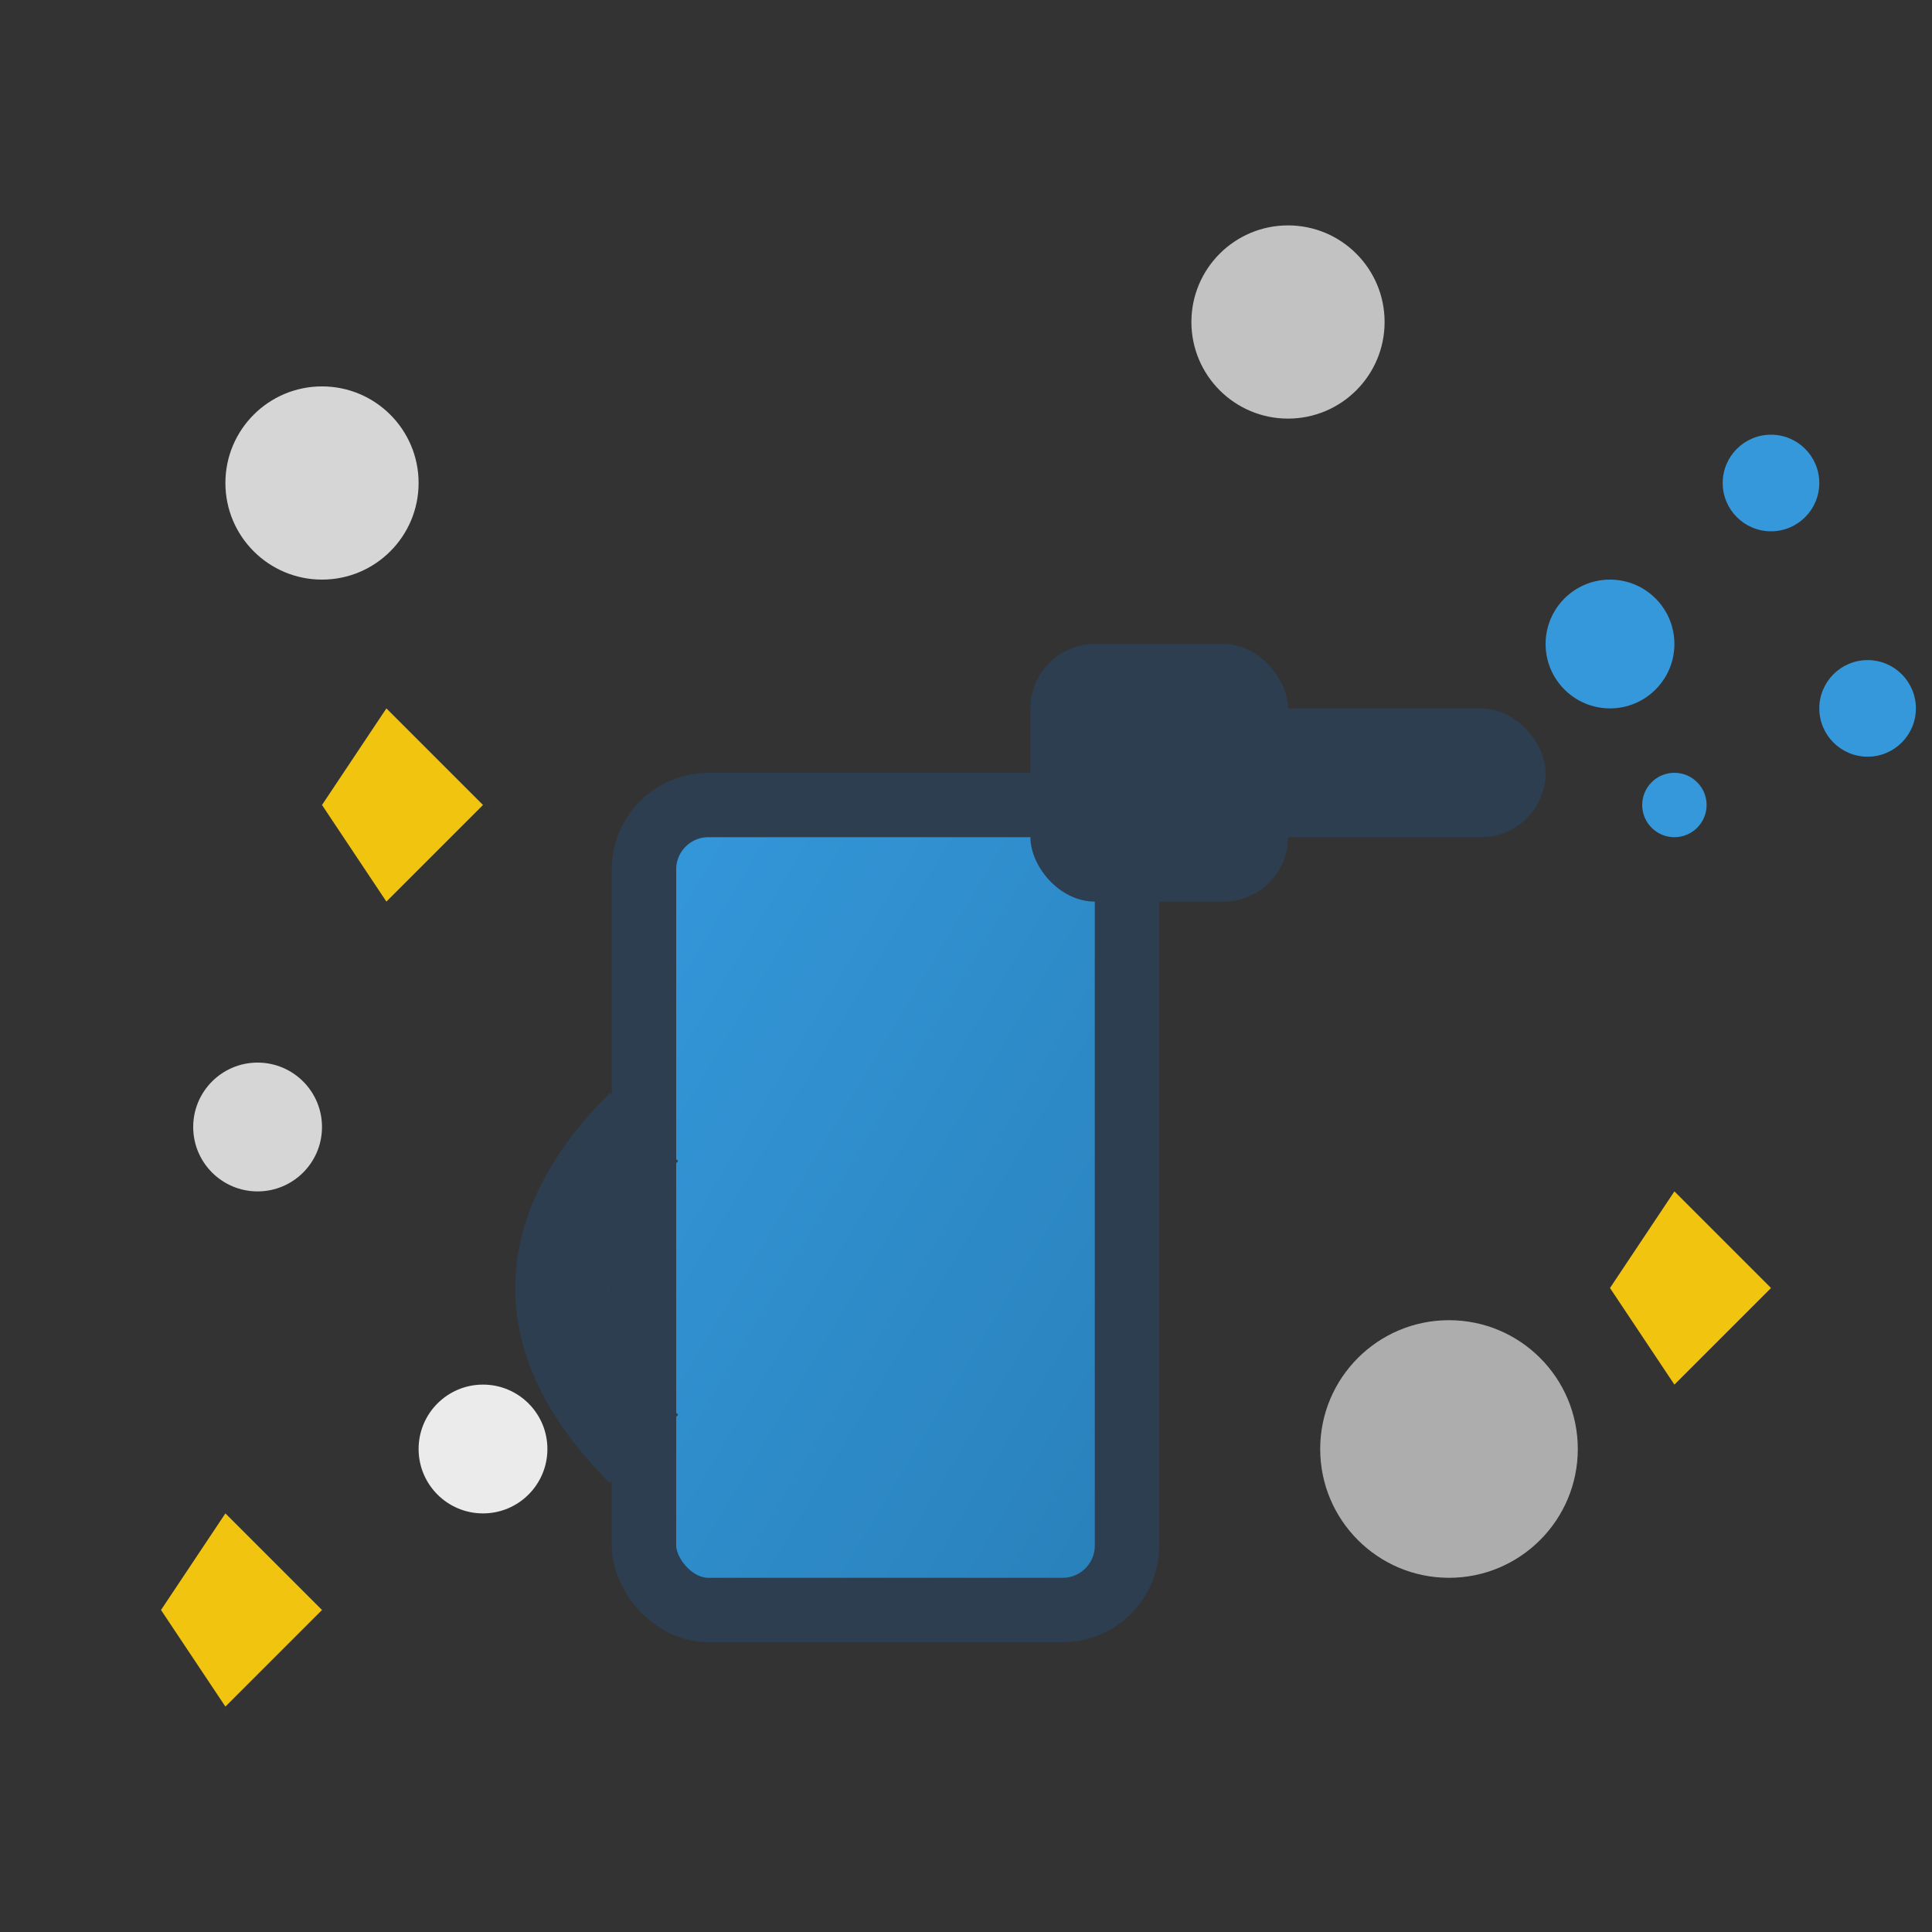
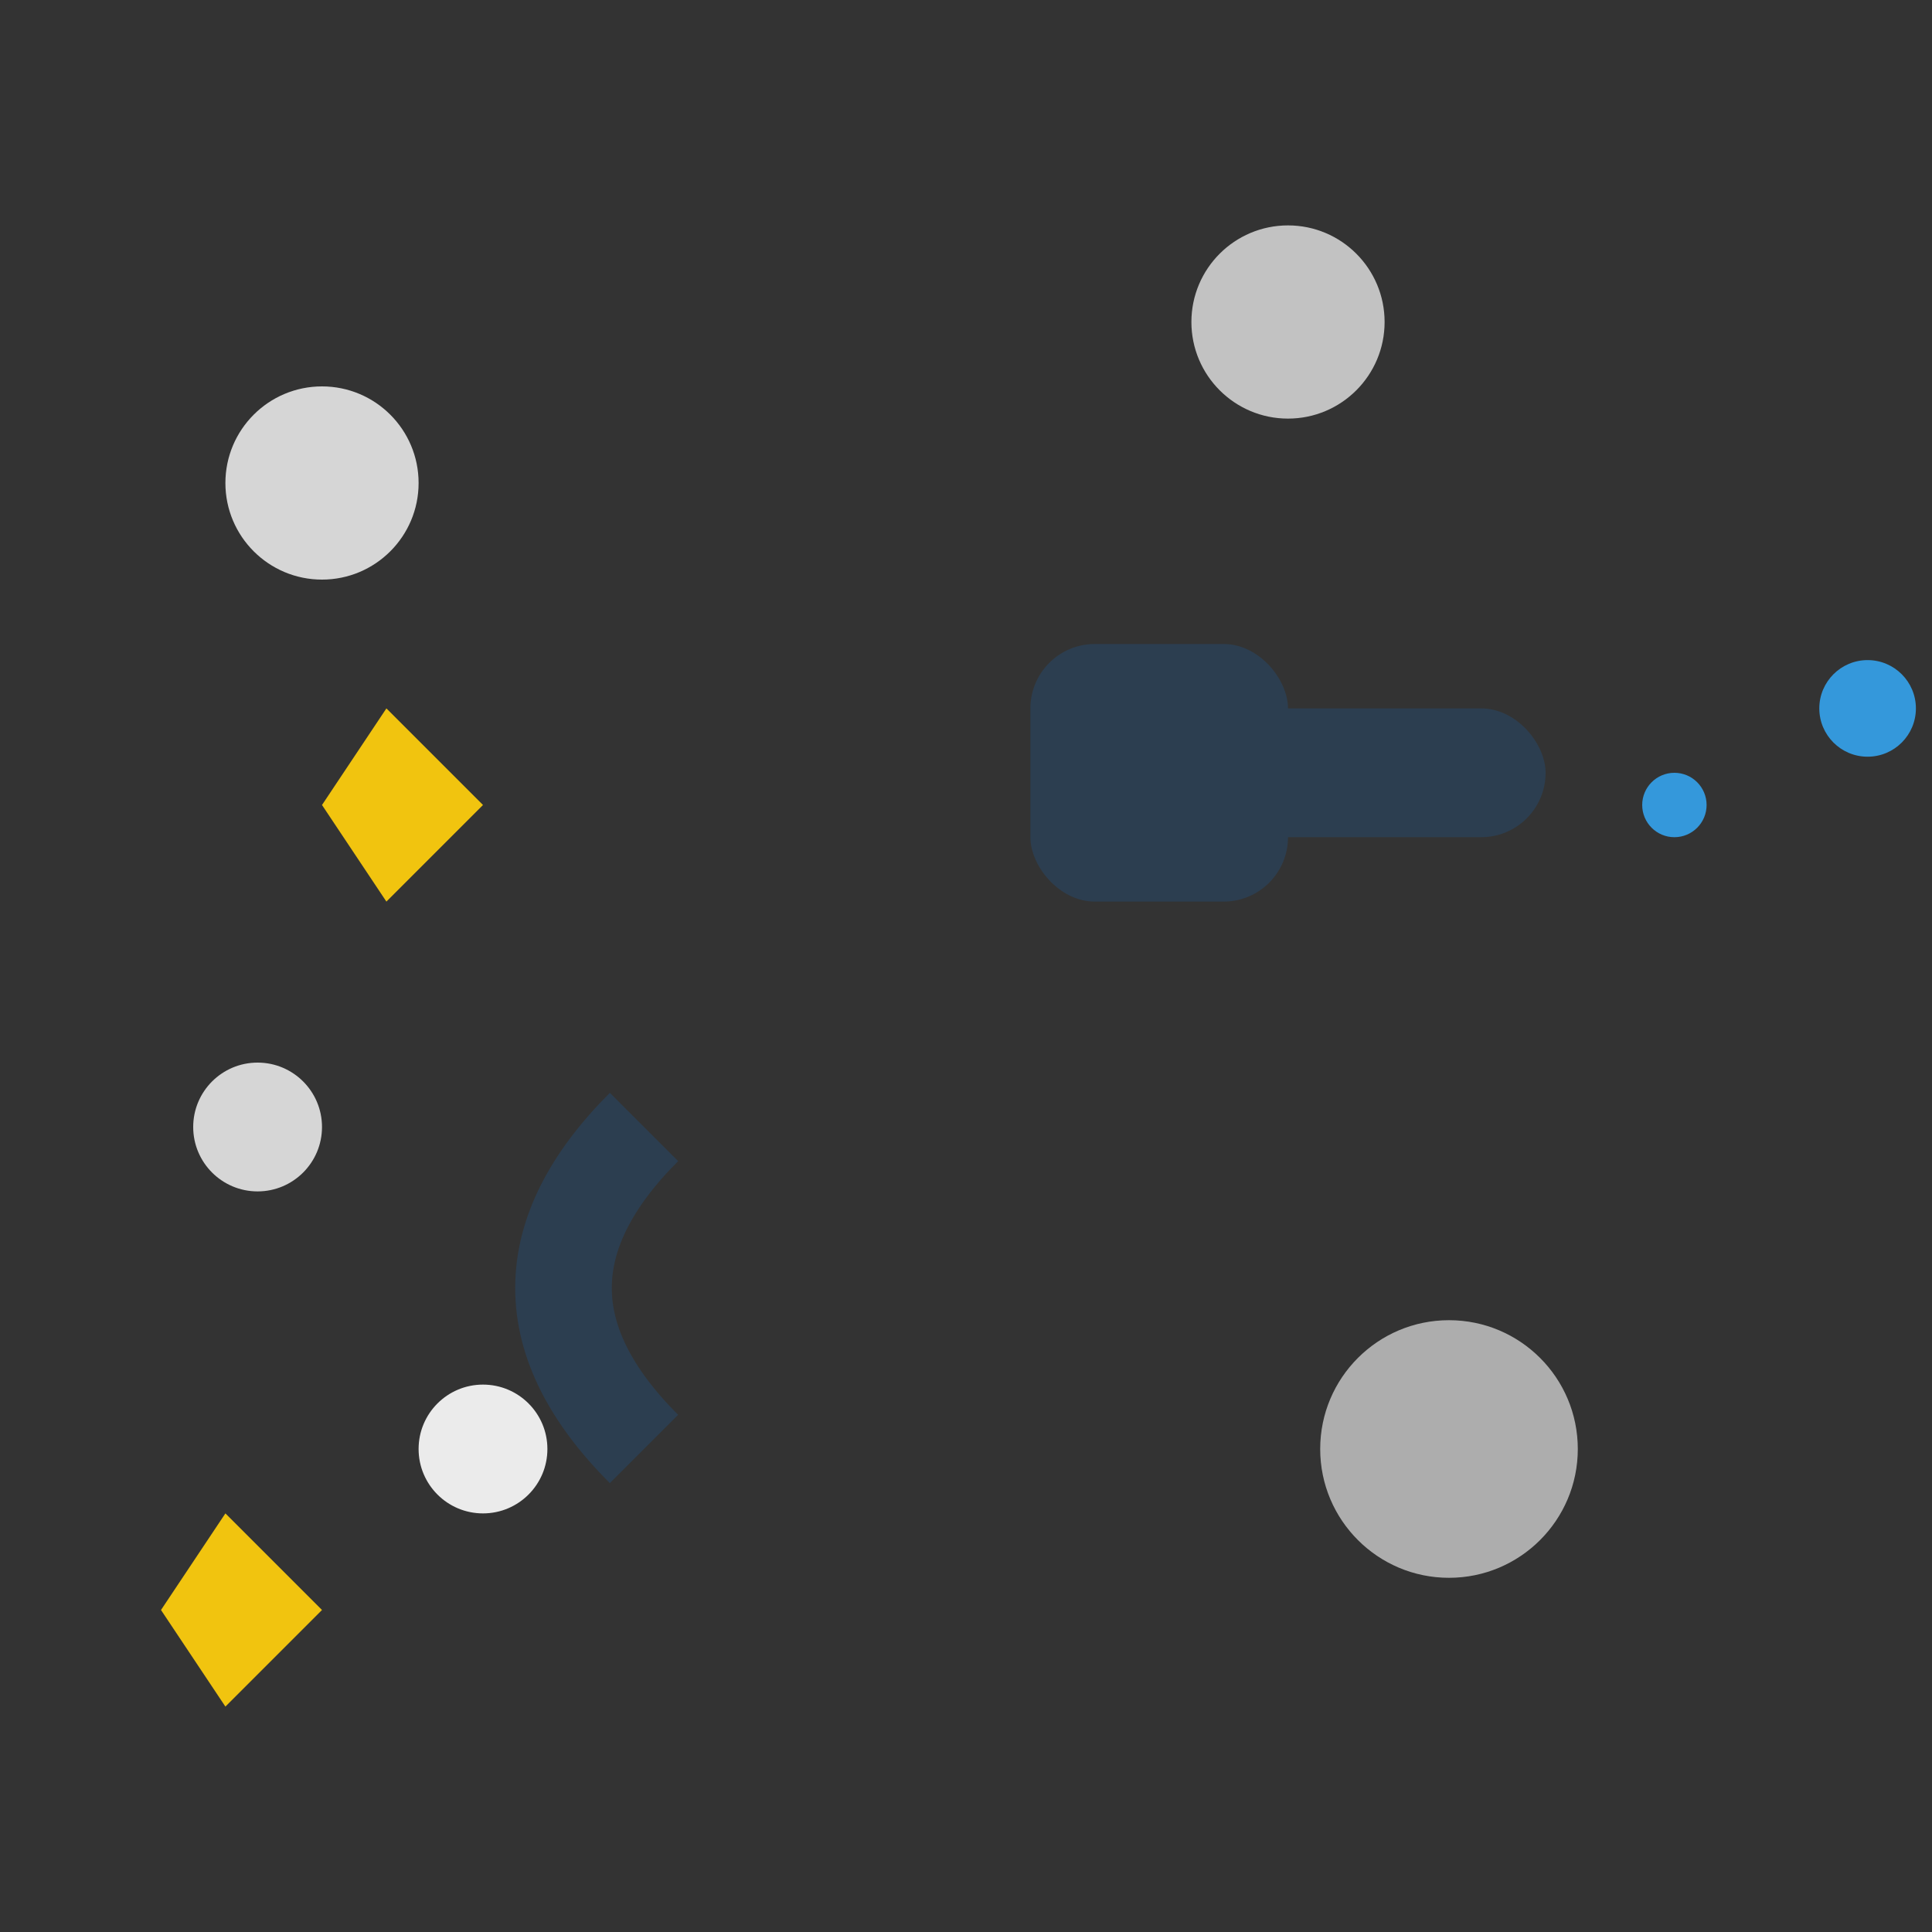
<svg xmlns="http://www.w3.org/2000/svg" width="60" height="60" viewBox="0 0 60 60" fill="none">
  <rect x="0" y="0" width="60" height="60" fill="#333333" stroke="none" />
  <defs>
    <linearGradient id="cleanGrad" x1="0%" y1="0%" x2="100%" y2="100%">
      <stop offset="0%" style="stop-color:#3498db" />
      <stop offset="100%" style="stop-color:#2980b9" />
    </linearGradient>
  </defs>
-   <rect x="20" y="25" width="15" height="25" fill="url(#cleanGrad)" stroke="#2c3e50" stroke-width="2" rx="2" />
  <rect x="32" y="20" width="8" height="8" fill="#2c3e50" rx="2" />
  <rect x="38" y="22" width="10" height="4" fill="#2c3e50" rx="2" />
  <path d="M20 35 Q15 40 20 45" stroke="#2c3e50" stroke-width="3" fill="none" />
-   <circle cx="50" cy="20" r="2" fill="#3498db" />
-   <circle cx="55" cy="15" r="1.5" fill="#3498db" />
  <circle cx="52" cy="25" r="1" fill="#3498db" />
  <circle cx="58" cy="22" r="1.5" fill="#3498db" />
  <circle cx="10" cy="15" r="3" fill="rgba(255,255,255,0.8)" />
  <circle cx="45" cy="45" r="4" fill="rgba(255,255,255,0.6)" />
  <circle cx="15" cy="45" r="2" fill="rgba(255,255,255,0.9)" />
  <circle cx="40" cy="10" r="3" fill="rgba(255,255,255,0.7)" />
  <circle cx="8" cy="35" r="2" fill="rgba(255,255,255,0.8)" />
-   <path d="M50 40 L52 43 L55 40 L52 37 Z" fill="#f1c40f" />
  <path d="M10 25 L12 28 L15 25 L12 22 Z" fill="#f1c40f" />
  <path d="M5 50 L7 53 L10 50 L7 47 Z" fill="#f1c40f" />
</svg>